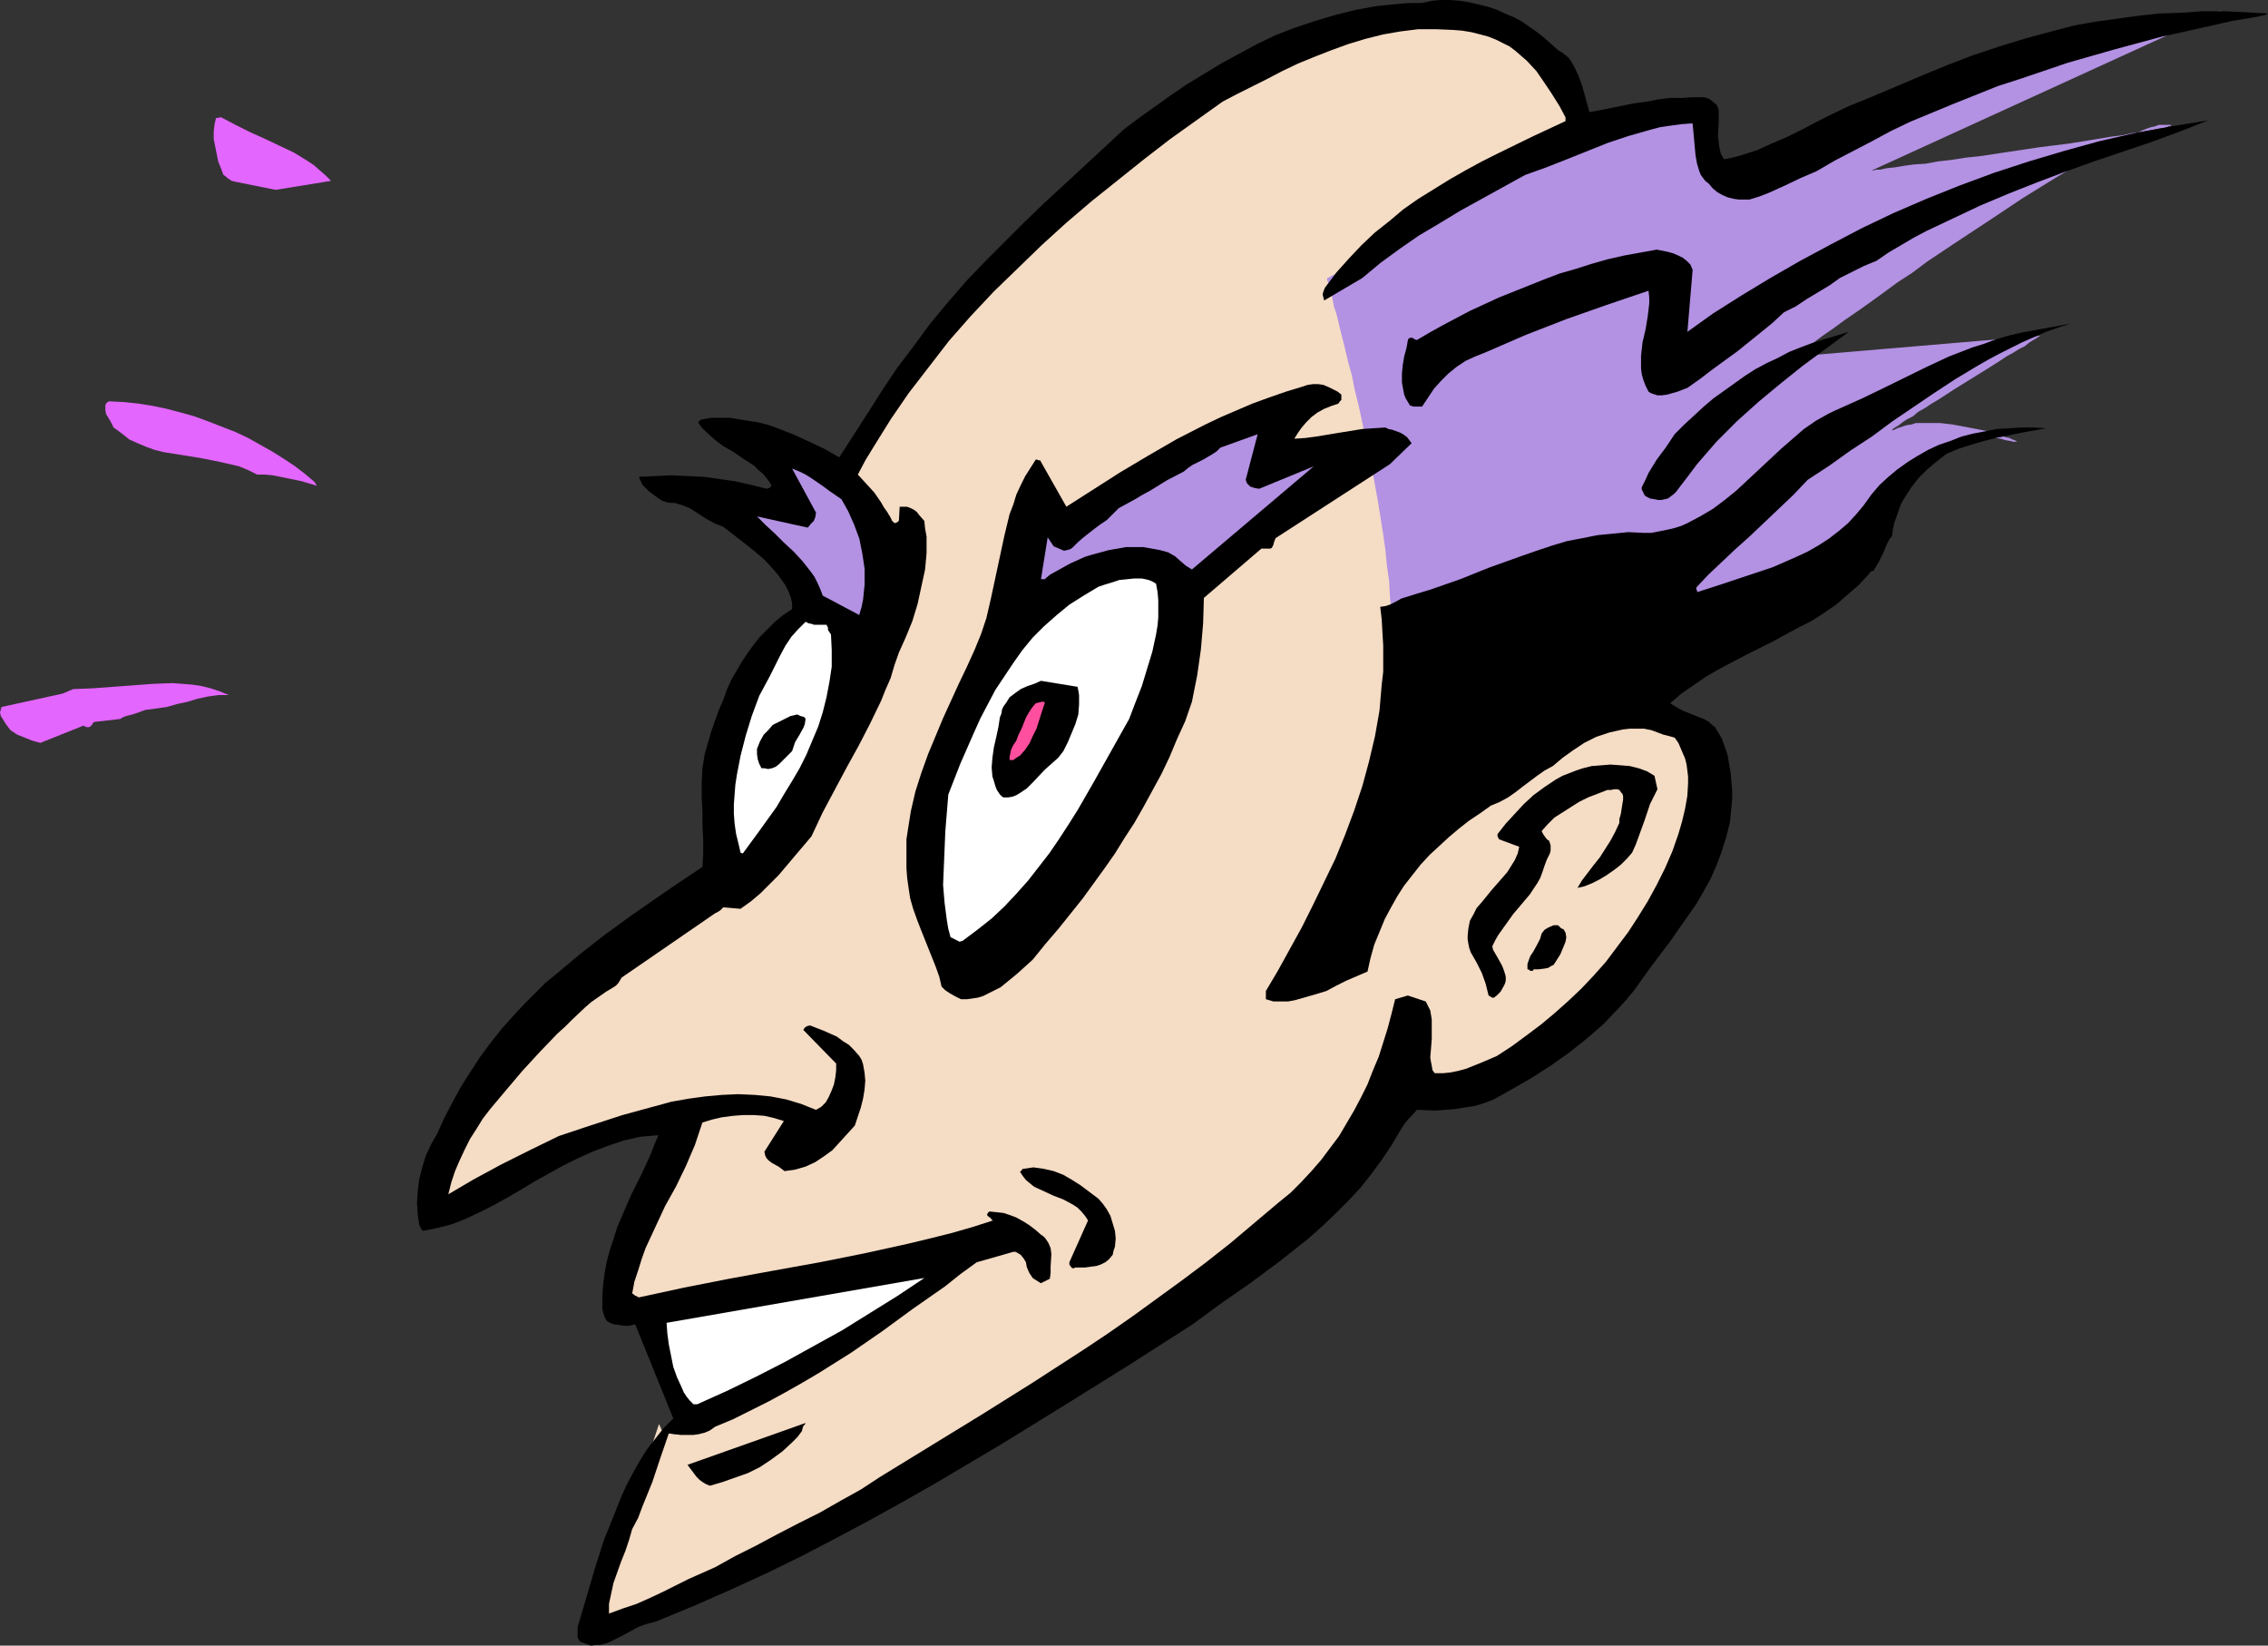
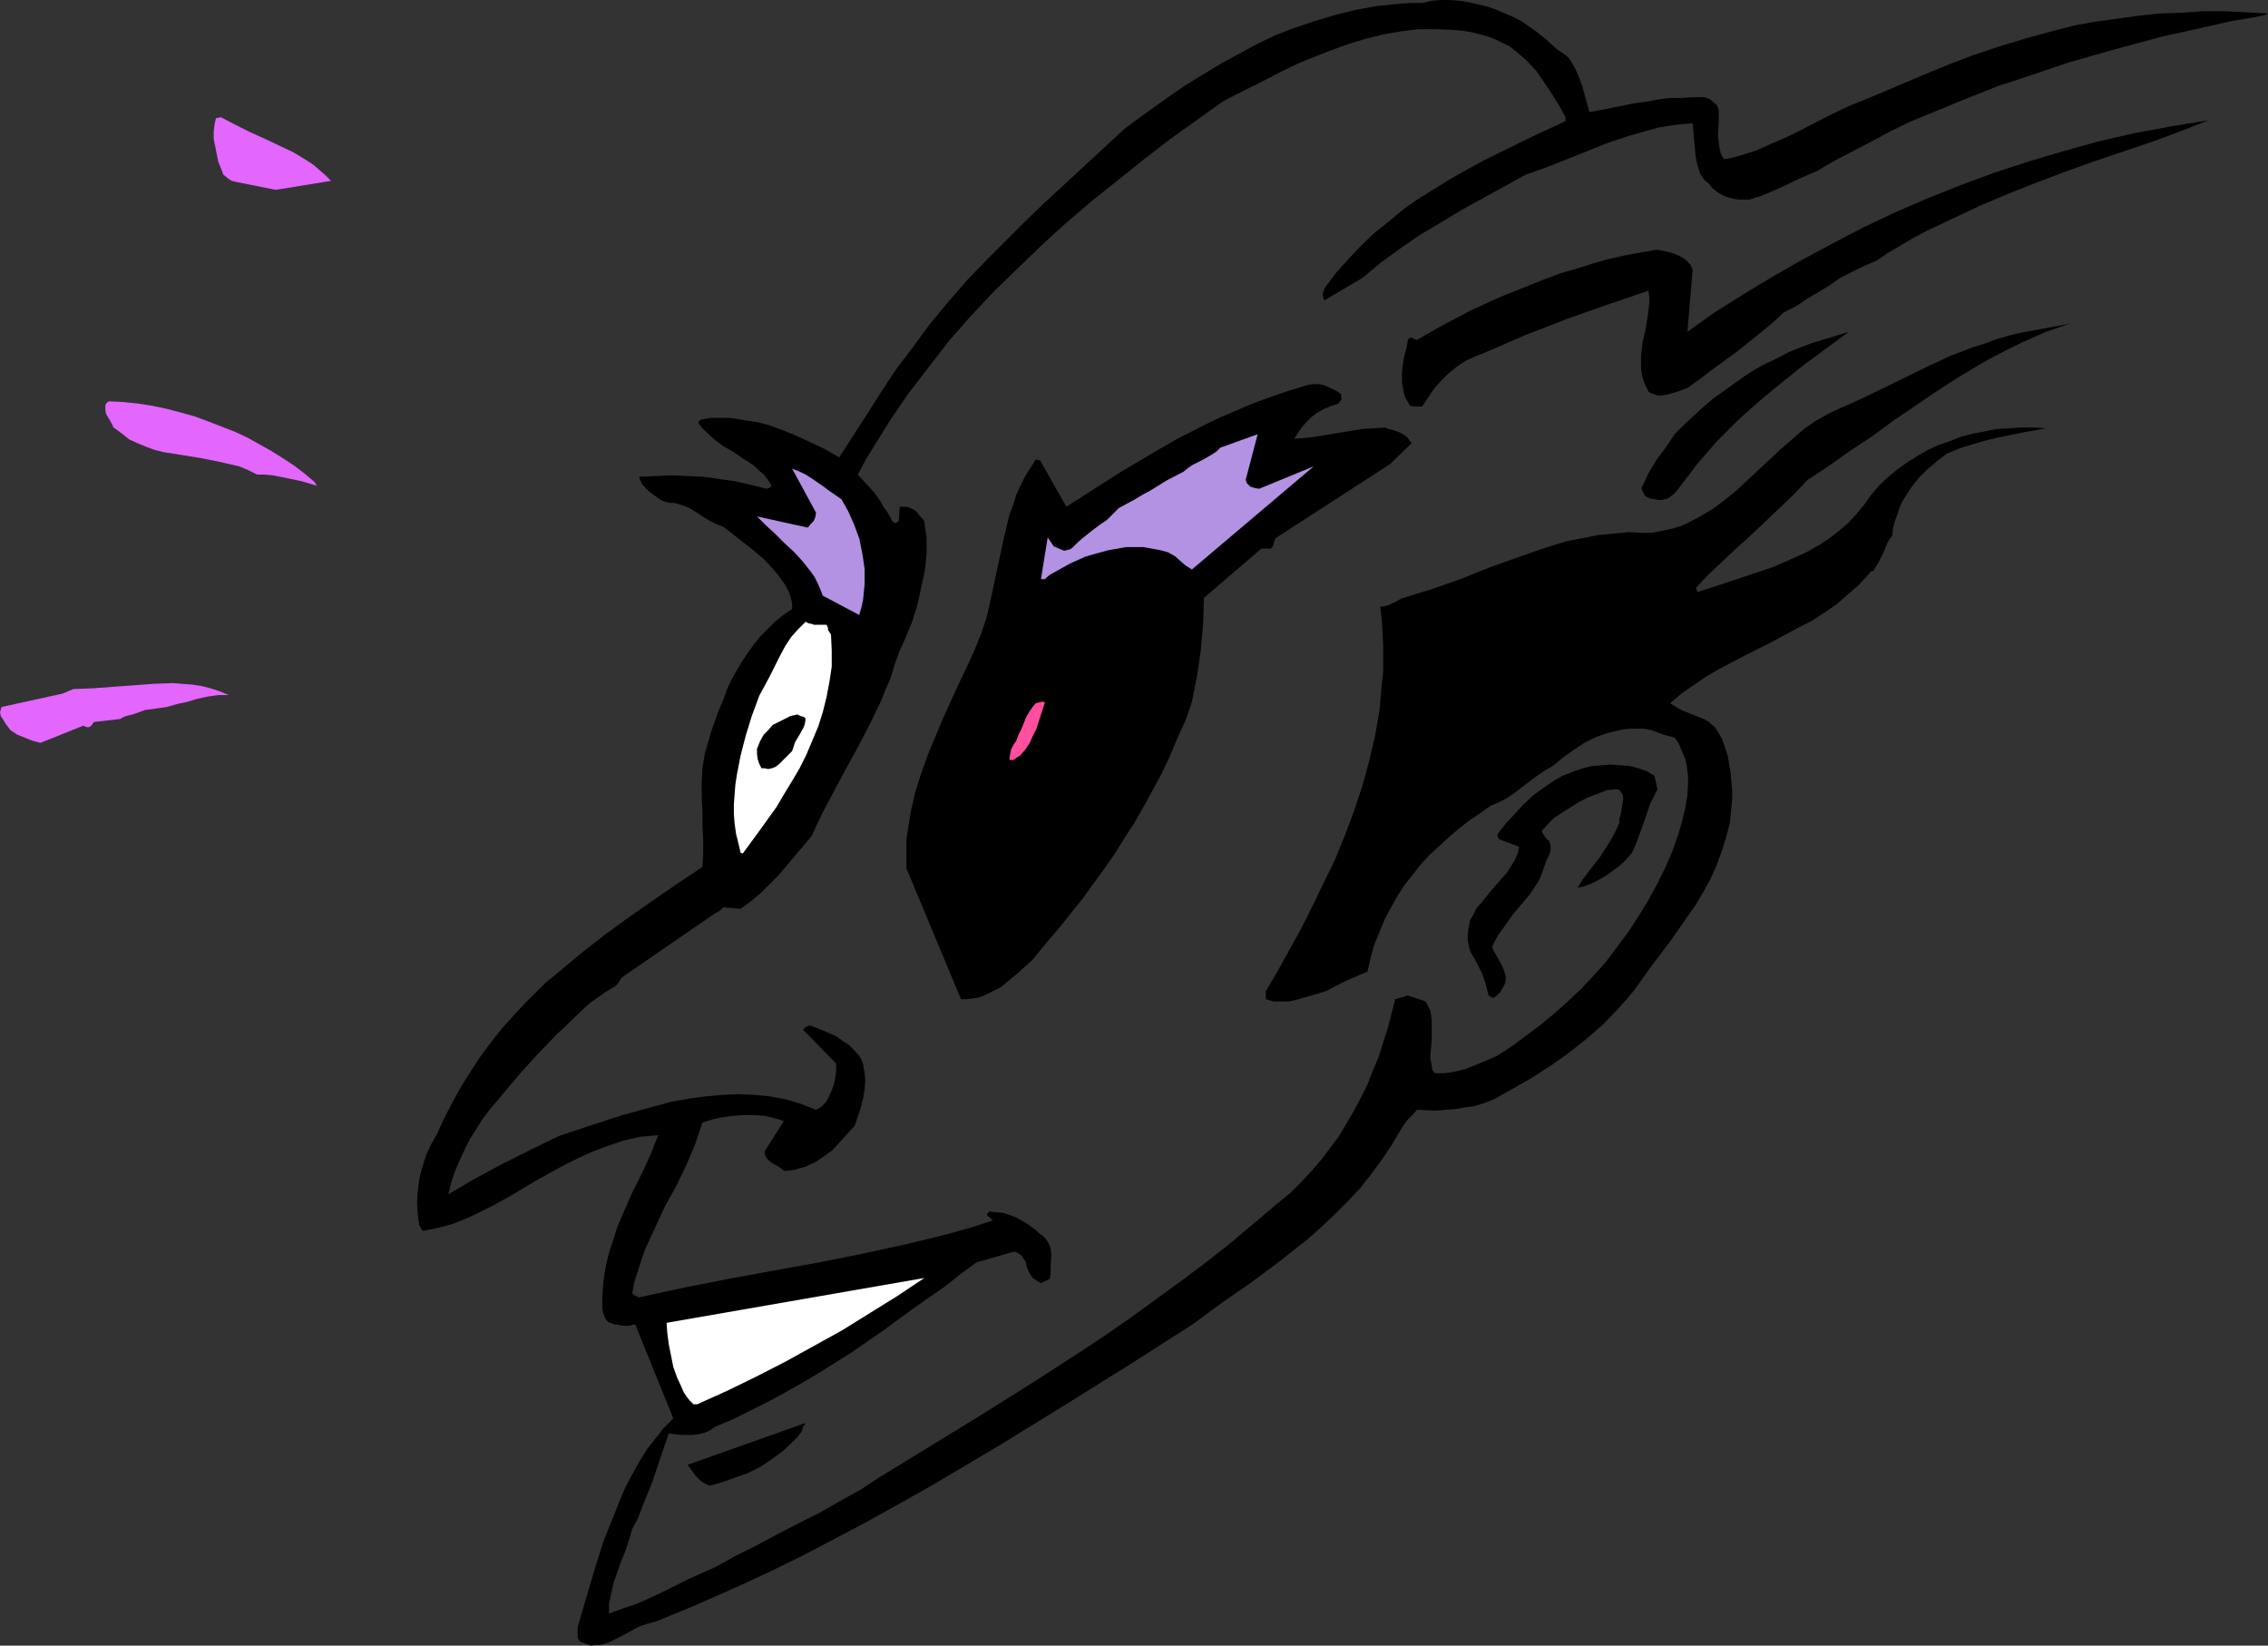
<svg xmlns="http://www.w3.org/2000/svg" xmlns:ns1="http://sodipodi.sourceforge.net/DTD/sodipodi-0.dtd" xmlns:ns2="http://www.inkscape.org/namespaces/inkscape" version="1.0" width="129.766mm" height="94.139mm" id="svg21" ns1:docname="Purple Hair 2.wmf">
  <rect width="100%" height="100%" fill="#333333" stroke="none" />
  <ns1:namedview id="namedview21" pagecolor="#ffffff" bordercolor="#000000" borderopacity="0.25" ns2:showpageshadow="2" ns2:pageopacity="0.0" ns2:pagecheckerboard="0" ns2:deskcolor="#d1d1d1" ns2:document-units="mm" />
  <defs id="defs1">
    <pattern id="WMFhbasepattern" patternUnits="userSpaceOnUse" width="6" height="6" x="0" y="0" />
  </defs>
-   <path style="fill:#f5dcc5;fill-opacity:1;fill-rule:evenodd;stroke:none" d="m 127.987,351.439 h 0.162 0.162 l 0.162,-0.162 0.323,-0.162 0.646,-0.162 0.485,-0.323 0.646,-0.162 0.646,-0.323 0.97,-0.323 0.808,-0.485 2.101,-0.808 2.262,-0.969 2.586,-1.131 2.909,-1.131 3.07,-1.293 3.232,-1.454 3.394,-1.454 3.555,-1.616 3.717,-1.616 7.434,-3.232 7.595,-3.555 7.595,-3.393 3.717,-1.777 3.555,-1.777 3.555,-1.616 3.232,-1.616 3.232,-1.777 2.909,-1.454 2.747,-1.454 2.586,-1.454 2.101,-1.293 1.939,-1.293 0.808,-0.485 0.808,-0.646 0.646,-0.485 0.485,-0.485 1.293,-0.969 1.293,-1.131 1.616,-1.293 1.939,-1.454 1.939,-1.454 2.101,-1.616 2.262,-1.616 2.424,-1.616 2.586,-1.777 2.747,-1.939 5.494,-3.555 11.312,-7.594 5.494,-3.716 5.333,-3.393 2.424,-1.616 2.424,-1.454 2.262,-1.454 2.101,-1.293 1.778,-1.293 1.778,-1.131 1.454,-0.808 1.293,-0.808 0.97,-0.808 0.808,-0.485 h 0.162 l 0.162,-0.162 0.162,-0.162 v 0 h 0.162 l 0.162,-0.323 0.162,-0.323 0.323,-0.485 0.485,-0.646 0.485,-0.808 0.485,-0.808 0.646,-1.131 0.646,-0.969 0.646,-1.293 1.616,-2.424 1.616,-2.747 1.778,-2.908 3.394,-6.14 1.778,-2.908 1.616,-2.908 1.293,-2.747 0.646,-1.293 0.485,-1.131 0.646,-1.131 0.323,-0.969 0.323,-0.808 0.323,-0.808 0.162,-0.646 0.323,-0.646 0.323,-0.323 0.323,-0.323 0.323,-0.162 0.485,-0.162 h 0.808 l 0.808,0.323 0.97,0.646 0.97,0.808 0.97,0.969 1.778,2.101 0.808,0.969 0.646,0.969 0.646,0.969 0.485,0.646 0.162,0.323 0.162,0.162 v 0 l 27.634,-10.018 21.17,-28.923 6.787,-26.823 -1.131,-12.28 -12.282,-5.655 -0.97,-35.709 -12.443,-93.556 v -0.162 -0.162 l -0.162,-0.323 -0.162,-0.485 -0.162,-0.485 -0.323,-0.646 -0.323,-0.808 -0.323,-0.808 -0.485,-0.969 -0.485,-0.969 -1.293,-1.939 -1.454,-2.101 -1.939,-2.262 -0.97,-1.131 -1.293,-1.131 -1.131,-0.969 -1.293,-1.131 -1.616,-0.969 -1.454,-0.808 -1.616,-0.969 -1.778,-0.646 -1.939,-0.808 -1.939,-0.485 -2.101,-0.646 -2.262,-0.323 -2.262,-0.323 -2.586,-0.162 h -2.586 l -2.747,0.162 -2.747,0.162 -2.586,0.485 -2.424,0.323 -2.424,0.485 -2.424,0.485 -2.101,0.646 -2.101,0.646 -1.939,0.646 -1.939,0.808 -1.778,0.808 -1.778,0.808 -1.616,0.808 -1.454,0.646 -1.293,0.969 -2.586,1.616 -2.262,1.616 -0.97,0.808 -0.808,0.808 -0.808,0.808 -0.646,0.646 -0.808,0.646 -0.485,0.646 -0.485,0.646 -0.485,0.485 -0.323,0.485 -0.323,0.323 -0.162,0.323 -0.162,0.162 -0.162,0.162 v 0 l -42.178,29.085 -38.784,50.413 v 0 0.485 l 0.162,0.646 v 0.969 1.131 l 0.162,1.454 0.162,1.454 v 1.777 l 0.162,1.939 v 2.101 l 0.162,2.262 v 2.262 2.424 2.424 5.171 l -0.162,5.332 -0.323,5.332 -0.646,5.332 -0.162,2.424 -0.485,2.424 -0.485,2.424 -0.485,2.262 -0.646,2.101 -0.646,1.939 -0.808,1.939 -0.808,1.616 -0.97,1.454 -0.97,1.293 -1.939,2.424 -1.939,2.262 -1.778,2.424 -1.778,2.262 -1.454,2.262 -1.616,2.262 -1.293,2.101 -1.131,1.939 -1.131,1.939 -0.97,1.616 -0.97,1.454 -0.646,1.293 -0.485,1.131 -0.485,0.646 v 0.323 l -0.162,0.162 v 0.162 0 l -0.162,0.162 -0.323,0.162 -0.646,0.485 -0.808,0.485 -0.808,0.646 -1.293,0.808 -1.293,0.808 -1.454,0.969 -1.616,1.131 -1.616,1.131 -1.778,1.293 -1.939,1.293 -3.878,2.747 -4.202,2.908 -8.403,5.979 -4.04,3.07 -1.939,1.454 -1.778,1.293 -1.778,1.454 -1.616,1.293 -1.454,1.293 -1.293,1.131 -1.131,1.131 -1.131,0.969 -0.808,0.808 -0.646,0.808 -0.485,0.808 -0.646,0.969 -0.485,0.969 -0.646,1.131 -1.293,2.424 -1.454,2.747 -1.293,2.908 -1.454,3.232 -2.747,6.14 -1.293,3.07 -1.131,2.908 -1.131,2.585 -0.485,1.131 -0.323,1.131 -0.485,1.131 -0.323,0.808 -0.323,0.808 -0.323,0.646 -0.162,0.646 -0.162,0.323 v 0.323 h -0.162 l 53.651,-20.036 -12.443,41.365 h 0.162 l 0.323,0.162 0.646,0.162 0.808,0.162 0.97,0.323 1.293,0.323 1.131,0.485 1.616,0.485 1.454,0.485 1.616,0.485 3.555,1.293 3.555,1.454 3.394,1.454 3.232,1.777 1.454,0.808 1.454,0.808 1.293,0.969 0.97,0.969 0.97,0.969 0.808,0.808 0.485,0.969 0.162,1.131 v 0.969 l -0.323,0.808 -0.485,0.969 -0.97,0.969 -1.131,0.969 -0.808,0.485 -0.808,0.485 -1.778,0.969 -1.616,0.808 -1.454,0.646 -1.454,0.646 -1.293,0.485 -1.131,0.646 -1.131,0.323 -1.131,0.323 -0.97,0.323 -0.808,0.162 h -0.808 l -0.808,0.162 -1.131,0.162 -0.97,-0.162 -0.808,-0.162 -0.646,-0.323 -0.485,-0.323 -0.162,-0.485 -0.162,-0.323 -0.162,-0.323 v -0.162 0 z" id="path1" />
-   <path style="fill:#b391e3;fill-opacity:1;fill-rule:evenodd;stroke:none" d="m 287.001,60.27 v 0 0.162 0.162 l 0.162,0.323 0.162,0.969 0.323,1.131 0.485,1.454 0.323,1.777 0.646,1.939 0.485,2.101 0.646,2.585 0.646,2.585 0.646,2.747 0.808,2.908 0.646,3.232 0.808,3.232 1.454,6.786 1.454,6.948 1.293,7.11 1.131,7.11 0.485,3.393 0.323,3.393 0.485,3.393 0.162,3.232 0.323,3.07 v 3.07 2.747 l -0.162,2.585 -0.162,2.424 -0.485,2.262 v 0.969 l -0.162,0.969 0.162,0.808 0.162,0.808 0.323,0.646 0.485,0.646 0.646,0.485 0.485,0.323 0.808,0.485 0.808,0.162 0.808,0.323 1.131,0.162 0.97,0.162 h 1.293 1.131 1.293 l 2.909,-0.323 2.909,-0.485 3.232,-0.808 3.394,-0.808 3.555,-0.969 3.555,-0.969 3.717,-1.293 3.717,-1.293 7.595,-2.747 7.272,-2.747 3.555,-1.454 3.232,-1.454 3.232,-1.293 2.909,-1.293 2.747,-1.131 2.586,-1.131 1.131,-0.646 0.97,-0.323 0.97,-0.485 0.97,-0.485 0.808,-0.323 0.646,-0.323 0.646,-0.323 0.485,-0.162 0.323,-0.162 0.323,-0.162 0.162,-0.162 h 0.162 v 0 h 0.323 l 0.162,-0.162 h 0.485 l 0.646,-0.162 0.646,-0.162 0.808,-0.162 0.808,-0.162 1.939,-0.485 2.101,-0.646 2.424,-0.646 2.424,-0.808 2.586,-0.969 2.424,-1.131 2.424,-1.131 2.424,-1.293 1.939,-1.454 1.778,-1.616 0.808,-0.808 0.646,-0.808 0.646,-0.969 0.485,-0.808 1.778,-3.878 1.131,-1.777 1.131,-1.939 1.293,-1.939 1.293,-1.777 1.293,-1.616 1.616,-1.616 1.616,-1.293 1.616,-1.293 1.939,-0.969 1.939,-0.808 2.101,-0.485 2.101,-0.162 h 1.131 l 1.131,0.162 1.293,0.162 1.131,0.162 1.131,0.323 0.97,0.162 0.646,0.162 h 0.485 0.323 0.162 -0.162 l -0.162,-0.162 -0.323,-0.162 -0.485,-0.162 -0.646,-0.323 -0.808,-0.162 -0.808,-0.323 -0.97,-0.323 -2.101,-0.646 -2.424,-0.485 -2.586,-0.485 -2.586,-0.485 -2.747,-0.323 h -2.586 -2.586 l -0.97,0.323 -1.131,0.162 -0.97,0.323 -0.97,0.323 -0.646,0.323 -0.485,0.162 h -0.162 0.162 l 0.162,-0.323 0.485,-0.323 0.808,-0.485 0.808,-0.646 0.97,-0.646 1.293,-0.646 1.131,-0.969 1.454,-0.808 1.454,-0.969 1.616,-0.969 3.232,-2.101 6.787,-4.201 3.07,-1.939 1.454,-0.969 1.454,-0.808 1.293,-0.808 1.293,-0.646 0.97,-0.808 0.808,-0.485 0.808,-0.485 0.485,-0.323 0.323,-0.162 h 0.162 l -53.328,4.524 0.162,-0.162 v 0 l 0.323,-0.162 0.323,-0.323 0.323,-0.323 0.646,-0.323 0.485,-0.485 0.646,-0.485 0.808,-0.485 0.808,-0.646 1.778,-1.293 2.101,-1.454 2.424,-1.777 2.586,-1.777 2.747,-1.939 2.909,-2.101 3.07,-2.262 3.232,-2.101 3.232,-2.424 6.787,-4.524 7.11,-4.686 6.787,-4.524 3.394,-2.101 3.394,-2.101 3.232,-1.939 3.07,-1.939 2.909,-1.616 2.747,-1.616 2.747,-1.293 2.262,-1.131 2.262,-0.969 0.808,-0.323 0.97,-0.323 0.808,-0.162 0.808,-0.323 h 0.646 0.646 0.97 0.162 0.162 l 0.162,0.162 h -0.162 l -0.162,0.162 h -0.323 l -0.323,0.162 -0.485,0.162 -1.293,0.162 -1.616,0.323 -1.778,0.323 -2.262,0.323 -2.262,0.485 -2.586,0.323 -2.909,0.485 -2.909,0.485 -3.07,0.485 -6.464,0.808 -6.464,0.969 -6.464,0.969 -3.07,0.323 -3.07,0.485 -2.909,0.323 -2.586,0.485 -2.586,0.162 -2.262,0.323 -1.939,0.323 -1.616,0.162 -1.454,0.323 h -0.646 -0.323 l -0.323,0.162 h -0.323 -0.162 L 480.436,2.262 407.07,23.429 372.488,37.972 366.993,25.691 h -0.162 v 0 l -0.646,-0.162 h -0.97 l -1.131,-0.162 -1.454,-0.162 -1.616,-0.162 h -1.939 -1.939 l -2.101,0.162 -2.262,0.162 -2.424,0.323 -2.262,0.485 -2.424,0.808 -2.262,0.808 -2.262,1.131 -1.939,1.293 -1.131,0.808 -1.293,0.808 -1.454,0.969 -1.616,0.969 -1.616,0.969 -1.778,1.131 -4.04,2.262 -4.04,2.424 -4.525,2.585 -8.726,5.009 -4.363,2.424 -4.04,2.262 -1.939,0.969 -1.778,0.969 -1.778,0.969 -1.616,0.808 -1.454,0.808 -1.293,0.808 -0.97,0.646 -0.97,0.485 -0.808,0.323 -0.485,0.323 -0.485,0.162 z" id="path2" />
  <path style="fill:#000000;fill-opacity:1;fill-rule:evenodd;stroke:none" d="m 127.825,355.802 0.97,-0.162 h 0.97 l 1.778,-0.485 1.616,-0.808 1.616,-0.808 3.232,-1.777 1.778,-0.646 1.939,-0.485 8.242,-3.393 8.08,-3.555 7.757,-3.555 7.595,-3.716 7.434,-3.878 7.272,-3.878 7.272,-4.04 7.11,-4.04 13.898,-8.241 13.898,-8.564 13.736,-8.564 13.898,-8.887 6.141,-4.524 6.302,-4.363 6.302,-4.686 3.07,-2.424 3.07,-2.424 2.909,-2.585 2.909,-2.747 2.747,-2.747 2.747,-2.908 2.424,-3.07 2.262,-3.07 2.262,-3.393 2.101,-3.555 0.646,-0.969 0.808,-0.969 0.808,-0.808 0.97,-1.131 4.04,0.162 2.101,-0.162 2.101,-0.162 1.939,-0.323 2.262,-0.323 2.101,-0.646 2.101,-0.808 4.04,-2.262 4.202,-2.424 4.04,-2.585 3.878,-2.747 3.878,-3.07 3.555,-3.07 3.394,-3.555 1.616,-1.777 1.616,-1.939 3.717,-5.171 1.939,-2.585 2.101,-2.747 3.717,-5.332 1.939,-2.747 1.616,-2.747 1.616,-2.908 1.293,-2.908 1.131,-3.07 0.97,-3.07 0.808,-3.232 0.323,-3.393 0.162,-1.777 V 170.953 l -0.162,-1.777 -0.162,-1.939 -0.323,-1.939 -0.323,-1.939 -0.646,-1.939 -0.646,-1.777 -0.97,-1.616 -0.485,-0.808 -0.646,-0.485 -0.646,-0.646 -0.808,-0.485 -0.808,-0.323 -0.808,-0.323 -1.616,-0.646 -1.616,-0.646 -1.454,-0.808 -1.293,-0.808 2.424,-2.101 2.586,-1.777 2.586,-1.777 2.747,-1.616 5.818,-3.07 2.909,-1.454 2.909,-1.454 5.656,-3.07 2.909,-1.454 2.747,-1.777 2.586,-1.777 2.424,-2.101 2.424,-2.101 2.262,-2.424 0.323,-0.485 0.485,-0.162 0.323,-0.162 v -0.162 l 0.485,-0.808 0.485,-0.808 0.97,-1.939 0.808,-1.939 0.485,-0.969 0.646,-0.808 0.162,-1.454 0.323,-1.454 0.485,-1.293 0.485,-1.454 0.485,-1.293 0.646,-1.131 1.454,-2.262 1.616,-2.101 1.939,-1.939 2.101,-1.777 2.101,-1.616 2.747,-1.131 2.586,-0.808 2.747,-0.808 2.586,-0.646 5.494,-1.131 5.333,-0.969 -2.586,-0.162 h -2.747 l -2.586,0.162 -2.747,0.162 -2.424,0.485 -2.586,0.485 -2.586,0.646 -2.424,0.969 -2.424,0.808 -2.424,1.131 -2.262,1.293 -2.101,1.293 -2.262,1.616 -1.939,1.616 -1.939,1.777 -1.778,2.101 -1.616,2.262 -1.616,1.939 -1.778,1.939 -2.101,1.777 -2.101,1.616 -2.262,1.454 -2.262,1.293 -2.424,1.131 -2.586,1.131 -2.586,1.131 -5.333,1.777 -5.333,1.777 -5.494,1.777 h -0.162 v -0.323 l -0.162,-0.162 v -0.485 l 2.586,-2.747 2.909,-2.747 2.909,-2.747 3.07,-2.747 3.07,-2.908 3.232,-3.07 3.232,-3.07 3.07,-3.232 4.686,-3.07 4.525,-3.232 4.686,-3.07 4.363,-3.232 9.05,-6.14 4.686,-3.07 4.848,-2.908 2.262,-1.293 2.424,-1.293 4.848,-2.424 5.171,-2.262 2.747,-0.969 2.586,-0.808 -10.666,1.939 -2.747,0.646 -2.747,0.808 -2.586,0.969 -2.586,0.808 -5.01,1.939 -4.848,2.262 -9.211,4.524 -4.686,2.262 -4.686,2.101 -1.454,0.646 -1.293,0.646 -2.586,1.454 -2.586,1.777 -2.424,2.101 -2.424,2.101 -2.424,2.262 -4.848,4.524 -2.424,2.262 -2.586,2.101 -2.586,1.939 -2.747,1.616 -2.747,1.454 -1.454,0.646 -1.616,0.485 -1.454,0.323 -1.616,0.323 -1.616,0.323 h -1.778 l -3.232,-0.162 -3.232,0.323 -3.394,0.323 -3.232,0.646 -3.394,0.646 -3.232,0.969 -3.394,1.131 -3.232,1.131 -6.787,2.424 -6.464,2.585 -6.464,2.262 -3.232,0.969 -3.07,0.969 -1.131,0.646 -1.293,0.646 -0.97,0.323 -1.131,0.162 0.323,2.747 0.162,2.908 0.162,2.747 v 2.908 2.747 l -0.323,2.747 -0.485,5.655 -0.97,5.494 -1.293,5.494 -1.454,5.332 -1.778,5.332 -1.939,5.171 -2.101,5.171 -2.424,5.009 -2.424,5.009 -2.424,4.847 -2.586,4.686 -2.586,4.686 -2.586,4.363 v 1.777 l 1.616,0.485 h 1.454 1.778 l 1.616,-0.323 3.394,-0.969 3.232,-0.969 2.101,-1.131 2.262,-1.131 2.262,-0.969 2.262,-0.969 0.646,-2.908 0.808,-2.908 1.131,-2.747 1.131,-2.747 1.293,-2.424 1.454,-2.585 1.454,-2.262 1.778,-2.262 1.778,-2.262 1.939,-2.101 2.101,-1.939 2.101,-1.939 2.101,-1.777 2.262,-1.777 2.424,-1.616 2.262,-1.616 1.939,-0.808 1.778,-0.969 1.616,-1.131 1.454,-1.131 3.232,-2.424 1.616,-1.131 1.778,-0.969 2.101,-1.777 2.262,-1.616 2.424,-1.616 2.586,-1.293 1.454,-0.485 1.454,-0.485 1.454,-0.323 1.454,-0.323 1.454,-0.162 h 1.616 1.454 l 1.616,0.323 1.293,0.485 1.293,0.485 1.293,0.323 1.131,0.323 0.808,1.131 0.485,1.131 0.485,1.131 0.485,1.131 0.323,1.293 0.162,1.293 0.162,1.293 v 1.454 l -0.162,2.747 -0.485,2.747 -0.646,2.747 -0.808,2.747 -1.293,3.716 -1.616,3.716 -1.778,3.555 -1.939,3.555 -2.101,3.393 -2.101,3.232 -2.424,3.232 -2.424,3.232 -2.586,2.908 -2.747,2.908 -2.909,2.747 -2.909,2.585 -2.909,2.424 -3.232,2.424 -3.07,2.262 -3.232,2.101 -3.394,1.454 -3.232,1.293 -1.778,0.485 -1.616,0.323 -1.616,0.162 h -1.778 l -0.485,-0.646 -0.162,-0.969 -0.162,-0.808 -0.162,-0.969 0.162,-1.939 0.162,-2.101 v -2.101 -2.101 l -0.162,-0.969 -0.162,-0.969 -0.485,-0.969 -0.485,-0.969 -3.878,-1.293 -2.747,0.808 -0.808,3.232 -0.808,3.07 -0.97,3.07 -0.97,3.07 -1.293,3.07 -1.131,2.908 -1.454,2.908 -1.454,2.747 -1.616,2.747 -1.616,2.747 -1.939,2.585 -1.939,2.585 -2.101,2.424 -2.262,2.424 -2.262,2.262 -2.586,2.101 -5.171,4.363 -5.171,4.363 -5.333,4.201 -5.171,3.878 -5.333,3.878 -5.333,3.878 -5.333,3.716 -5.333,3.555 -10.989,7.11 -10.827,6.786 -22.139,13.573 -4.202,2.747 -4.363,2.424 -4.525,2.585 -4.525,2.262 -4.686,2.424 -4.525,2.424 -4.525,2.262 -4.363,2.424 -2.909,1.293 -2.909,1.293 -5.494,2.747 -2.747,1.293 -2.909,1.293 -2.909,0.969 -3.07,1.131 v -2.101 l 0.485,-2.262 0.485,-2.262 0.808,-2.262 0.808,-2.262 0.97,-2.424 0.808,-2.424 0.646,-2.262 1.293,-2.424 0.97,-2.585 2.101,-5.171 1.778,-5.332 1.778,-5.171 2.586,0.323 h 1.454 1.293 l 1.131,-0.162 1.293,-0.323 1.131,-0.485 1.131,-0.808 3.878,-1.616 3.878,-1.939 3.878,-1.939 3.555,-1.939 3.717,-2.101 3.555,-2.101 6.949,-4.363 6.787,-4.686 6.626,-4.847 6.949,-4.847 3.232,-2.585 3.555,-2.585 7.918,-2.262 h 0.485 l 0.323,0.162 0.808,0.485 0.646,0.808 0.485,0.808 0.162,0.969 0.323,0.808 0.323,0.646 0.323,0.485 0.323,0.485 0.485,0.323 1.293,0.808 1.939,-0.969 0.162,-1.293 v -1.293 l 0.162,-2.747 -0.162,-1.293 -0.485,-1.131 -0.323,-0.485 -0.323,-0.485 -0.485,-0.485 -0.485,-0.323 -1.293,-1.131 -1.293,-0.969 -1.293,-0.808 -1.454,-0.808 -1.293,-0.485 -1.454,-0.485 -1.454,-0.162 -1.616,-0.162 -0.323,0.323 -0.162,0.323 v 0.162 l 0.323,0.323 0.485,0.323 0.162,0.323 0.323,0.162 -4.525,1.454 -4.525,1.293 -4.525,1.131 -4.686,1.131 -9.534,2.101 -9.696,1.939 -9.858,1.777 -9.696,1.777 -9.858,1.939 -9.696,2.101 -0.97,-0.485 -0.323,-0.323 h -0.162 l 0.485,-2.585 0.808,-2.424 0.808,-2.585 0.808,-2.262 2.101,-4.524 2.101,-4.524 2.424,-4.363 2.101,-4.363 0.97,-2.262 0.97,-2.262 0.808,-2.424 0.808,-2.424 2.101,-0.646 2.101,-0.485 2.424,-0.323 2.262,-0.162 h 2.262 l 2.262,0.162 2.101,0.485 2.101,0.646 -4.202,6.625 0.162,0.808 0.323,0.646 0.485,0.485 0.646,0.485 1.454,0.808 0.646,0.485 0.646,0.485 1.131,-0.162 1.131,-0.162 1.131,-0.323 1.131,-0.323 2.101,-0.969 1.939,-1.293 1.778,-1.293 1.616,-1.777 1.616,-1.777 1.616,-1.777 1.293,-3.878 0.485,-1.939 0.323,-1.939 0.162,-1.939 -0.162,-1.777 -0.323,-1.777 -0.323,-0.969 -0.485,-0.808 -1.131,-1.293 -1.131,-1.131 -1.293,-0.808 -1.293,-0.969 -1.454,-0.646 -1.454,-0.646 -2.909,-1.131 -0.646,0.162 -0.485,0.323 -0.323,0.485 7.11,7.271 v 1.454 l -0.162,1.454 -0.323,1.616 -0.485,1.293 -0.646,1.454 -0.646,1.131 -0.97,0.969 -1.131,0.646 -1.616,-0.646 -1.616,-0.646 -1.616,-0.485 -1.616,-0.485 -3.394,-0.646 -3.394,-0.323 -3.555,-0.162 -3.555,0.162 -3.555,0.323 -3.555,0.485 -3.717,0.646 -3.555,0.969 -3.555,0.969 -3.555,0.969 -6.949,2.262 -3.394,1.131 -3.394,1.131 -6.302,3.07 -6.141,3.07 -5.979,3.232 -2.747,1.616 -2.747,1.616 0.646,-2.585 0.808,-2.424 0.97,-2.262 1.131,-2.424 1.131,-2.262 1.454,-2.262 1.293,-2.101 1.616,-2.101 3.394,-4.04 3.555,-4.201 3.717,-4.04 3.878,-4.04 1.616,-1.454 1.454,-1.454 2.909,-2.747 1.293,-1.131 1.616,-1.131 1.616,-1.131 1.616,-0.969 0.485,-0.323 0.485,-0.485 0.323,-0.485 0.485,-0.808 20.2,-13.896 0.646,-0.323 0.485,-0.323 0.646,-0.646 3.717,0.323 2.262,-1.616 2.101,-1.777 1.939,-1.939 1.939,-1.939 3.555,-4.201 3.555,-4.201 2.424,-5.171 2.586,-4.847 2.586,-4.847 2.586,-4.686 2.424,-4.686 2.424,-5.009 0.97,-2.424 1.131,-2.585 0.808,-2.747 0.97,-2.747 1.454,-3.232 1.454,-3.555 1.131,-3.716 0.808,-3.716 0.808,-3.716 0.162,-1.777 0.162,-1.777 v -1.777 -1.777 l -0.323,-1.777 -0.162,-1.616 -1.131,-1.293 -0.485,-0.646 -0.646,-0.485 -0.646,-0.323 -0.808,-0.323 h -0.646 -0.97 l -0.162,2.908 -0.162,0.323 -0.323,0.162 -0.323,0.162 -0.323,-0.162 -0.323,-0.323 -0.485,-0.969 -0.323,-0.485 -0.162,-0.323 -0.808,-1.131 -0.646,-1.131 -1.454,-2.101 -1.616,-1.777 -1.939,-2.101 1.616,-3.07 1.778,-2.908 3.717,-5.979 3.878,-5.655 4.363,-5.655 4.363,-5.655 4.686,-5.332 5.01,-5.332 5.171,-5.009 5.171,-5.009 5.333,-4.847 5.494,-4.686 5.656,-4.524 5.656,-4.524 5.656,-4.363 5.656,-4.04 5.656,-4.04 3.07,-1.616 3.232,-1.616 3.232,-1.616 3.394,-1.777 3.394,-1.616 3.555,-1.454 3.717,-1.454 3.555,-1.293 3.717,-1.131 3.878,-0.969 3.717,-0.646 3.878,-0.485 h 3.717 l 3.878,0.162 1.939,0.162 1.939,0.323 1.939,0.485 1.778,0.485 1.616,0.646 1.616,0.808 1.293,0.646 1.293,0.969 1.293,1.131 1.131,0.969 2.101,2.262 1.778,2.585 1.616,2.424 1.616,2.585 1.293,2.424 v 0.808 l -7.272,3.393 -7.272,3.555 -3.555,1.777 -3.555,1.939 -3.394,1.939 -3.394,2.101 -3.394,2.101 -3.232,2.262 -3.07,2.585 -3.07,2.424 -2.909,2.747 -2.747,2.908 -2.747,3.07 -2.424,3.232 -0.323,0.808 -0.162,0.646 0.162,0.646 0.162,0.646 8.242,-4.847 3.878,-3.232 4.202,-3.07 4.202,-2.908 4.363,-2.585 4.525,-2.747 4.686,-2.585 9.373,-5.171 4.525,-1.616 4.525,-1.777 8.888,-3.555 4.363,-1.454 4.525,-1.293 2.424,-0.646 2.262,-0.323 2.424,-0.323 2.262,-0.162 0.162,1.616 0.162,1.777 0.162,1.777 0.162,1.777 0.323,1.777 0.485,1.616 0.323,0.808 0.485,0.646 0.485,0.646 0.808,0.646 0.808,0.969 0.97,0.808 1.131,0.646 1.131,0.485 1.293,0.323 1.131,0.162 h 1.131 1.131 l 2.101,-0.646 2.101,-0.808 1.778,-0.808 1.778,-0.808 3.394,-1.616 3.394,-1.454 3.878,-2.262 4.04,-2.101 4.04,-2.101 3.878,-2.101 4.363,-2.101 4.686,-1.939 4.686,-1.939 4.848,-1.939 4.848,-1.939 5.01,-1.616 10.019,-3.393 10.181,-2.908 10.181,-2.747 5.171,-1.131 5.01,-1.131 5.01,-1.131 4.848,-0.808 0.808,-0.162 0.808,-0.162 0.646,-0.162 0.646,-0.323 -9.211,-0.485 h -4.848 l -4.525,0.323 -4.848,0.162 -4.525,0.485 -4.686,0.646 -4.686,0.646 -4.525,0.808 -4.363,1.131 -5.979,1.616 -5.818,1.777 -5.818,1.939 -5.494,2.101 -5.494,2.262 -5.333,2.262 -5.333,2.262 -5.171,2.101 -3.394,1.616 -3.232,1.616 -3.394,1.777 -3.232,1.616 -3.394,1.454 -3.232,1.454 -3.555,1.131 -1.778,0.485 -1.778,0.323 -0.646,-1.131 -0.323,-1.293 -0.162,-1.293 -0.162,-1.293 0.162,-2.908 v -1.454 -1.293 l -0.162,-0.485 -0.323,-0.646 -0.808,-0.646 -0.808,-0.646 -1.131,-0.323 h -0.97 -1.293 l -2.424,0.162 h -2.586 l -2.586,0.323 -2.424,0.485 -2.586,0.323 -2.424,0.485 -2.424,0.485 -2.424,0.485 -2.586,0.485 -0.485,-1.777 -1.131,-4.04 -0.646,-1.777 -0.808,-1.777 -0.97,-1.777 -0.485,-0.646 -0.808,-0.646 -0.646,-0.485 -0.808,-0.485 -1.454,-1.293 -1.454,-1.293 -1.616,-1.293 -1.616,-1.131 -1.616,-1.131 -1.778,-0.969 -1.939,-0.808 -1.778,-0.808 -1.939,-0.646 -1.939,-0.485 -2.101,-0.485 -1.939,-0.323 L 313.665,0 h -2.101 l -1.939,0.162 -2.101,0.485 h -2.424 l -2.424,0.162 -4.848,0.485 -4.525,0.808 -4.525,1.131 -4.363,1.293 -4.363,1.454 -4.202,1.616 -4.04,1.939 -3.878,2.101 -3.878,2.101 -3.717,2.262 -3.717,2.262 -3.555,2.424 -3.394,2.424 -3.394,2.424 -3.232,2.424 -4.525,4.201 -4.363,4.04 -8.403,7.756 -4.202,4.04 -4.04,4.04 -4.202,4.201 -4.202,4.363 -4.202,4.847 -3.878,4.686 -3.555,4.847 -3.555,4.686 -3.232,4.847 -3.07,4.847 -6.141,9.533 -3.07,-1.777 -3.394,-1.616 -3.555,-1.616 -3.717,-1.454 -1.939,-0.646 -1.939,-0.485 -2.101,-0.323 -1.939,-0.323 -1.939,-0.323 h -2.101 -1.939 l -1.939,0.323 -0.485,0.162 -0.323,0.323 v 0.162 h -0.162 l 0.808,1.131 0.808,0.808 1.939,1.777 1.939,1.454 2.262,1.293 2.101,1.454 2.262,1.454 0.97,0.969 0.97,0.808 0.808,0.969 0.808,1.131 0.162,0.323 v 0.162 l -0.162,0.323 -0.323,0.162 -0.485,0.162 -3.232,-0.808 -3.555,-0.808 -3.394,-0.485 -3.394,-0.485 -3.555,-0.162 -3.394,-0.162 -3.555,0.162 -3.555,0.162 0.323,0.808 0.485,0.969 0.646,0.646 0.808,0.808 1.778,1.293 0.97,0.646 0.97,0.323 0.97,0.162 h 0.808 l 1.616,0.485 1.616,0.646 1.293,0.808 1.454,0.969 1.293,0.808 1.616,0.808 1.616,0.646 2.101,1.616 2.262,1.777 2.262,1.777 2.262,1.939 1.939,2.101 0.97,1.131 0.808,1.131 0.808,1.131 0.646,1.293 0.485,1.293 0.323,1.293 v 1.293 l -1.939,1.293 -1.778,1.454 -1.616,1.616 -1.616,1.616 -1.293,1.616 -1.293,1.777 -1.293,1.939 -1.131,1.939 -1.131,1.939 -0.97,2.101 -0.808,2.262 -0.97,2.262 -1.616,4.524 -1.454,5.009 -0.485,3.07 -0.162,3.07 v 3.232 l 0.162,3.07 v 3.07 l 0.162,3.07 v 2.908 l -0.162,2.908 -5.333,3.555 -5.171,3.555 -5.333,3.716 -5.333,3.878 -5.171,4.04 -5.01,4.201 -2.586,2.101 -2.262,2.262 -2.262,2.262 -2.262,2.424 -2.747,3.07 -2.424,3.07 -2.262,3.07 -2.101,3.232 -1.939,3.07 -1.778,3.232 -1.778,3.393 -1.616,3.555 -1.293,2.262 -1.131,2.424 -0.808,2.585 -0.646,2.585 -0.323,2.585 -0.162,2.585 0.162,2.424 0.323,2.262 0.323,0.646 0.162,0.323 0.323,0.323 v 0 l 3.232,-0.646 3.07,-0.808 2.909,-1.131 3.07,-1.454 2.909,-1.454 2.909,-1.616 3.07,-1.777 2.909,-1.777 6.141,-3.393 3.232,-1.616 3.232,-1.454 3.394,-1.293 3.394,-1.131 3.555,-0.808 1.939,-0.162 1.939,-0.162 -0.808,1.939 -0.808,2.101 -1.939,4.201 -2.262,4.524 -2.101,4.847 -0.97,2.262 -0.808,2.585 -0.808,2.424 -0.646,2.424 -0.485,2.585 -0.323,2.585 -0.162,2.585 v 2.424 l 0.162,0.808 0.162,0.485 0.162,0.485 0.323,0.646 0.323,0.323 0.485,0.323 0.485,0.162 0.323,0.162 1.293,0.162 0.97,0.162 h 1.131 l 0.646,-0.162 0.646,-0.162 8.242,20.359 -2.101,2.101 -1.778,2.262 -1.778,2.262 -1.616,2.585 -1.454,2.585 -1.454,2.747 -1.293,2.908 -1.131,2.908 -2.424,5.979 -1.939,6.14 -3.717,12.603 v 2.262 l 0.162,0.323 0.162,0.323 0.323,0.323 0.485,0.162 0.808,0.323 z" id="path3" />
  <path style="fill:#000000;fill-opacity:1;fill-rule:evenodd;stroke:none" d="m 153.52,321.224 2.747,-0.808 2.747,-0.969 2.747,-0.969 2.586,-1.293 2.424,-1.616 2.424,-1.777 2.101,-1.939 1.131,-1.131 0.97,-1.293 0.162,-0.646 0.162,-0.485 0.323,-0.323 0.162,-0.323 -25.533,9.049 0.97,1.293 0.97,1.293 0.646,0.646 0.646,0.485 0.808,0.485 z" id="path4" />
  <path style="fill:#ffffff;fill-opacity:1;fill-rule:evenodd;stroke:none" d="m 150.773,303.611 6.464,-2.908 6.302,-3.07 6.302,-3.232 6.141,-3.393 6.141,-3.393 5.979,-3.716 5.979,-3.716 5.818,-3.878 -55.752,9.695 0.162,2.262 0.323,2.424 0.485,2.424 0.485,2.424 0.808,2.262 0.97,2.101 0.485,1.131 0.646,0.969 0.646,0.808 0.808,0.808 z" id="path5" />
-   <path style="fill:#000000;fill-opacity:1;fill-rule:evenodd;stroke:none" d="m 232.542,274.042 h 2.101 l 1.131,-0.162 1.293,-0.162 0.97,-0.323 0.97,-0.485 0.808,-0.646 0.808,-0.969 0.162,-0.808 0.323,-0.969 0.162,-1.777 -0.162,-1.616 -0.485,-1.616 -0.485,-1.616 -0.808,-1.454 -0.808,-1.131 -0.97,-1.131 -3.878,-2.908 -1.778,-1.131 -1.939,-1.131 -2.101,-0.808 -2.101,-0.485 -1.131,-0.162 -1.131,-0.162 -1.131,0.162 -1.131,0.162 h -0.162 v 0.162 l -0.162,0.162 -0.323,0.323 0.646,0.969 0.646,0.808 0.97,0.808 0.808,0.646 2.101,0.969 2.101,0.969 2.101,0.808 2.101,1.131 0.97,0.646 0.808,0.808 0.808,0.969 0.646,0.969 -4.04,9.049 v 0.485 l 0.323,0.485 0.323,0.323 h 0.323 z" id="path6" />
-   <path style="fill:#000000;fill-opacity:1;fill-rule:evenodd;stroke:none" d="m 207.817,216.034 h 1.293 l 1.131,-0.162 1.131,-0.162 1.131,-0.323 1.939,-0.969 1.939,-0.969 1.778,-1.454 1.778,-1.454 3.394,-3.07 2.747,-3.393 2.909,-3.393 2.586,-3.232 2.586,-3.232 4.686,-6.463 2.262,-3.232 2.101,-3.393 2.101,-3.232 1.939,-3.393 1.939,-3.555 1.939,-3.555 1.778,-3.716 1.616,-3.878 1.778,-3.878 1.454,-4.201 1.131,-5.655 0.808,-5.655 0.485,-5.655 0.162,-5.494 12.443,-10.664 h 1.778 0.162 l 0.323,-0.162 0.323,-0.646 0.162,-0.646 0.323,-0.808 24.725,-15.997 4.686,-4.524 -0.485,-0.646 -0.485,-0.646 -0.646,-0.485 -0.808,-0.485 -1.778,-0.646 -0.808,-0.162 -0.646,-0.323 -2.586,0.162 -2.424,0.162 -5.01,0.808 -4.848,0.808 -2.424,0.323 -2.424,0.162 0.808,-1.293 0.808,-1.131 0.97,-1.131 1.131,-1.131 1.293,-0.969 1.454,-0.808 1.616,-0.646 1.454,-0.485 0.323,-0.485 0.323,-0.323 V 85.8 85.315 l -0.808,-0.646 -0.97,-0.485 -0.97,-0.485 -1.131,-0.485 -1.131,-0.162 h -1.131 l -1.131,0.162 -0.97,0.323 -3.717,1.131 -3.717,1.293 -3.555,1.293 -3.394,1.454 -3.394,1.454 -3.394,1.616 -6.302,3.232 -6.141,3.555 -5.979,3.555 -11.635,7.433 -5.494,-9.695 -0.162,-0.323 h -0.323 l -0.323,-0.162 h -0.323 l -1.131,1.777 -1.131,1.777 -0.97,1.939 -0.97,2.101 -0.646,2.101 -0.808,2.101 -1.131,4.686 -0.97,4.524 -0.97,4.524 -0.97,4.524 -0.97,4.201 -1.131,3.393 -1.454,3.555 -1.616,3.555 -1.778,3.716 -3.394,7.433 -1.616,3.878 -1.616,3.878 -1.454,4.04 -1.293,4.04 -0.97,4.201 -0.646,4.04 -0.323,2.101 v 2.101 2.101 2.101 l 0.162,2.101 0.323,2.262 0.323,2.101 0.646,2.262 0.808,2.262 0.808,2.101 1.616,4.04 1.616,4.04 0.808,2.262 0.485,2.101 0.808,0.808 0.97,0.646 1.131,0.646 z" id="path7" />
+   <path style="fill:#000000;fill-opacity:1;fill-rule:evenodd;stroke:none" d="m 207.817,216.034 h 1.293 l 1.131,-0.162 1.131,-0.162 1.131,-0.323 1.939,-0.969 1.939,-0.969 1.778,-1.454 1.778,-1.454 3.394,-3.07 2.747,-3.393 2.909,-3.393 2.586,-3.232 2.586,-3.232 4.686,-6.463 2.262,-3.232 2.101,-3.393 2.101,-3.232 1.939,-3.393 1.939,-3.555 1.939,-3.555 1.778,-3.716 1.616,-3.878 1.778,-3.878 1.454,-4.201 1.131,-5.655 0.808,-5.655 0.485,-5.655 0.162,-5.494 12.443,-10.664 h 1.778 0.162 l 0.323,-0.162 0.323,-0.646 0.162,-0.646 0.323,-0.808 24.725,-15.997 4.686,-4.524 -0.485,-0.646 -0.485,-0.646 -0.646,-0.485 -0.808,-0.485 -1.778,-0.646 -0.808,-0.162 -0.646,-0.323 -2.586,0.162 -2.424,0.162 -5.01,0.808 -4.848,0.808 -2.424,0.323 -2.424,0.162 0.808,-1.293 0.808,-1.131 0.97,-1.131 1.131,-1.131 1.293,-0.969 1.454,-0.808 1.616,-0.646 1.454,-0.485 0.323,-0.485 0.323,-0.323 V 85.8 85.315 l -0.808,-0.646 -0.97,-0.485 -0.97,-0.485 -1.131,-0.485 -1.131,-0.162 h -1.131 l -1.131,0.162 -0.97,0.323 -3.717,1.131 -3.717,1.293 -3.555,1.293 -3.394,1.454 -3.394,1.454 -3.394,1.616 -6.302,3.232 -6.141,3.555 -5.979,3.555 -11.635,7.433 -5.494,-9.695 -0.162,-0.323 h -0.323 l -0.323,-0.162 h -0.323 l -1.131,1.777 -1.131,1.777 -0.97,1.939 -0.97,2.101 -0.646,2.101 -0.808,2.101 -1.131,4.686 -0.97,4.524 -0.97,4.524 -0.97,4.524 -0.97,4.201 -1.131,3.393 -1.454,3.555 -1.616,3.555 -1.778,3.716 -3.394,7.433 -1.616,3.878 -1.616,3.878 -1.454,4.04 -1.293,4.04 -0.97,4.201 -0.646,4.04 -0.323,2.101 v 2.101 2.101 2.101 z" id="path7" />
  <path style="fill:#000000;fill-opacity:1;fill-rule:evenodd;stroke:none" d="m 323.684,215.226 0.808,-0.808 0.646,-1.131 0.323,-0.646 0.162,-0.646 v -0.808 l -0.162,-0.646 -0.323,-0.969 -0.323,-0.808 -0.808,-1.454 -0.646,-1.131 -0.485,-0.808 -0.162,-0.808 0.646,-1.293 0.646,-1.131 1.616,-2.262 1.616,-2.262 1.778,-2.101 1.778,-2.101 1.616,-2.424 0.646,-1.131 0.485,-1.293 0.485,-1.454 0.485,-1.293 0.323,-0.646 0.323,-0.646 0.162,-0.646 v -0.485 -0.646 l -0.162,-0.485 -0.162,-0.485 -0.485,-0.323 -0.485,-0.646 -0.323,-0.485 -0.162,-0.323 -0.162,-0.323 1.293,-1.454 1.454,-1.454 1.778,-1.131 1.778,-1.131 1.778,-1.131 1.939,-0.969 2.101,-0.808 2.101,-0.808 h 0.808 l 0.646,-0.162 h 0.808 l 0.485,0.323 0.162,0.323 0.323,0.323 0.162,0.485 v 0.808 l -0.162,0.969 -0.323,2.101 -0.323,1.131 v 0.808 l -0.97,2.101 -0.97,1.777 -1.131,1.777 -1.131,1.777 -1.293,1.616 -2.586,3.393 -0.97,1.616 1.454,-0.323 1.616,-0.646 1.616,-0.808 1.616,-0.969 1.616,-1.131 1.454,-1.131 1.293,-1.293 1.131,-1.293 0.808,-1.777 0.646,-1.777 1.293,-3.555 1.131,-3.393 0.808,-1.616 0.808,-1.616 -0.646,-2.908 -0.808,-0.485 -0.808,-0.485 -1.778,-0.646 -1.939,-0.485 -1.939,-0.162 -2.262,-0.162 -1.939,0.162 -2.101,0.162 -1.939,0.485 -1.454,0.485 -2.909,1.131 -1.454,0.808 -2.424,1.616 -2.424,1.777 -2.101,1.939 -1.939,2.101 -1.939,2.101 -1.778,2.262 v 0.162 0.323 l 0.162,0.323 0.162,0.323 4.363,1.616 -0.323,1.454 -0.646,1.454 -0.808,1.293 -0.808,1.293 -2.262,2.585 -1.131,1.293 -2.101,2.585 -1.131,1.293 -0.646,1.293 -0.808,1.454 -0.323,1.616 -0.162,1.616 v 0.808 l 0.162,0.969 0.162,0.808 0.323,0.969 1.293,2.262 1.131,2.262 0.808,2.262 0.323,1.293 0.323,1.293 0.808,0.485 h 0.162 0.162 z" id="path8" />
-   <path style="fill:#000000;fill-opacity:1;fill-rule:evenodd;stroke:none" d="m 331.603,209.571 h 1.131 l 1.293,-0.162 0.808,-0.162 0.485,-0.323 0.646,-0.323 0.323,-0.485 1.131,-1.777 0.808,-1.939 0.323,-0.808 0.162,-0.969 -0.162,-0.969 -0.485,-0.808 h -0.162 l -0.323,-0.162 -0.323,-0.323 -0.323,-0.323 h -0.485 -0.485 l -1.131,0.485 -0.808,0.485 -0.646,0.808 -0.323,1.131 -0.485,0.969 -0.97,1.777 -0.646,0.969 -0.323,0.808 -0.323,0.969 v 1.131 0 h 0.162 l 0.485,0.323 h 0.485 l 0.162,-0.162 z" id="path9" />
-   <path style="fill:#ffffff;fill-opacity:1;fill-rule:evenodd;stroke:none" d="m 208.141,203.431 3.232,-2.424 3.07,-2.424 2.747,-2.585 2.586,-2.747 2.586,-2.908 2.262,-2.908 2.262,-2.908 2.101,-3.07 2.101,-3.232 1.939,-3.07 3.717,-6.463 3.717,-6.625 3.717,-6.625 1.293,-3.393 1.454,-3.716 1.131,-3.716 1.131,-3.716 0.808,-3.716 0.323,-1.939 0.162,-1.777 v -1.777 -1.939 l -0.162,-1.777 -0.323,-1.777 -0.808,-0.485 -0.808,-0.323 -1.454,-0.323 h -1.616 l -1.616,0.162 -1.616,0.162 -1.454,0.485 -1.616,0.485 -1.454,0.485 -3.232,1.939 -3.07,1.939 -2.747,2.262 -2.747,2.424 -2.424,2.424 -2.262,2.747 -1.939,2.747 -1.939,2.908 -1.939,2.908 -1.616,3.07 -1.616,3.07 -1.454,3.232 -2.909,6.625 -2.586,6.625 -0.646,7.917 -0.162,3.878 -0.162,3.878 -0.162,3.878 0.323,3.878 0.485,3.716 0.323,1.939 0.485,1.777 1.939,0.969 z" id="path10" />
  <path style="fill:#ffffff;fill-opacity:1;fill-rule:evenodd;stroke:none" d="m 160.63,184.526 1.778,-2.424 1.778,-2.424 3.717,-5.171 1.616,-2.747 1.778,-2.908 1.616,-2.747 1.454,-2.908 1.293,-3.07 1.293,-3.07 0.97,-3.07 0.808,-3.232 0.646,-3.393 0.485,-3.232 v -3.555 l -0.162,-3.393 -0.323,-0.485 -0.323,-0.485 v -0.485 l -0.162,-0.323 -0.162,-0.323 h -0.323 -0.808 -0.808 -0.808 l -0.323,-0.162 -0.808,-0.162 -0.646,-0.323 -1.616,1.616 -1.454,1.616 -1.293,1.939 -1.131,2.101 -2.262,4.524 -2.262,4.201 -1.616,4.363 -1.293,4.201 -1.131,4.363 -0.808,4.201 -0.323,2.101 -0.162,2.101 -0.162,2.101 v 2.101 l 0.162,2.101 0.323,2.262 0.485,1.939 0.485,2.101 z" id="path11" />
  <path style="fill:#000000;fill-opacity:1;fill-rule:evenodd;stroke:none" d="m 217.19,172.407 h 0.808 l 0.97,-0.162 0.808,-0.323 0.808,-0.485 1.454,-0.969 1.293,-1.293 2.586,-2.747 1.454,-1.293 1.454,-1.293 1.131,-1.454 0.97,-1.939 0.808,-1.939 0.808,-1.939 0.646,-2.101 0.162,-2.101 v -2.101 l -0.162,-0.969 -0.162,-0.808 -7.918,-1.293 -1.454,0.646 -1.454,0.485 -1.454,0.646 -1.131,0.808 -1.293,0.969 -0.808,1.293 -0.485,0.646 -0.323,0.646 -0.162,0.969 -0.323,0.808 -0.323,2.101 -0.485,2.262 -0.485,2.101 -0.323,2.262 -0.162,2.101 0.162,1.939 0.323,0.969 0.323,1.131 0.323,0.808 0.646,0.969 0.485,0.485 0.323,0.162 v 0 z" id="path12" />
  <path style="fill:#000000;fill-opacity:1;fill-rule:evenodd;stroke:none" d="m 165.317,166.106 0.808,0.162 0.808,-0.162 0.808,-0.323 0.808,-0.646 1.293,-1.293 1.454,-1.454 0.323,-0.969 0.323,-0.969 0.97,-1.616 0.808,-1.454 0.323,-0.808 0.162,-1.131 -0.162,-0.323 -0.323,-0.162 -0.646,-0.162 -0.323,-0.162 -0.323,-0.162 -1.454,0.323 -1.293,0.646 -1.293,0.646 -1.293,0.646 -0.97,1.131 -0.97,0.969 -0.808,1.454 -0.646,1.616 v 1.131 l 0.162,1.131 0.323,0.969 0.485,0.969 h 0.162 0.162 z" id="path13" />
  <path style="fill:#ff4f9e;fill-opacity:1;fill-rule:evenodd;stroke:none" d="m 219.129,164.328 0.646,-0.485 0.808,-0.485 1.131,-1.293 0.97,-1.454 0.646,-1.454 0.808,-1.616 1.131,-3.555 0.646,-1.939 v -0.162 l -0.162,-0.162 h -0.162 -0.323 l -0.646,0.162 -0.646,0.162 -0.808,0.969 -0.646,0.969 -0.646,1.131 -0.97,2.424 -0.646,1.293 -0.485,1.293 -0.646,0.969 -0.485,0.969 -0.162,0.808 -0.162,0.808 v 0.646 z" id="path14" />
  <path style="fill:#e366ff;fill-opacity:1;fill-rule:evenodd;stroke:none" d="m 8.726,160.612 8.888,-3.555 0.323,-0.162 0.485,0.162 0.323,0.162 h 0.485 l 0.323,-0.162 0.323,-0.323 0.162,-0.323 0.323,-0.323 5.656,-0.646 0.485,-0.323 0.808,-0.323 1.293,-0.323 1.454,-0.485 1.293,-0.485 2.424,-0.323 2.262,-0.323 2.262,-0.646 2.262,-0.485 2.101,-0.646 2.262,-0.485 2.262,-0.323 h 2.262 l -1.939,-0.808 -1.939,-0.646 -1.939,-0.485 -2.101,-0.323 -2.101,-0.162 -2.101,-0.162 -4.202,0.162 -4.363,0.323 -4.363,0.323 -4.363,0.323 -4.202,0.162 -2.262,0.969 -13.251,2.908 -0.162,0.646 L 0,153.987 l 0.162,0.808 0.323,0.485 0.808,1.293 0.97,1.293 1.454,0.969 1.616,0.646 1.616,0.646 z" id="path15" />
  <path style="fill:#b391e3;fill-opacity:1;fill-rule:evenodd;stroke:none" d="m 185.84,132.82 0.485,-1.616 0.323,-1.616 0.162,-1.616 0.162,-1.616 v -1.777 -1.616 l -0.485,-3.232 -0.646,-3.232 -1.131,-3.07 -1.293,-2.908 -1.454,-2.585 -2.586,-1.777 -1.293,-0.969 -2.586,-1.777 -1.293,-0.808 -1.293,-0.646 -1.616,-0.646 5.171,9.533 -0.162,0.969 -0.323,0.808 -0.646,0.646 -0.646,0.808 -10.989,-2.424 1.939,1.939 1.939,1.777 1.939,1.939 2.101,1.939 1.939,2.101 1.778,2.262 0.808,1.131 0.646,1.293 0.646,1.454 0.485,1.293 7.918,4.201 z" id="path16" />
  <path style="fill:#b391e3;fill-opacity:1;fill-rule:evenodd;stroke:none" d="m 225.917,125.225 1.131,-0.969 1.454,-0.808 1.454,-0.808 1.454,-0.808 3.232,-1.454 1.616,-0.485 1.778,-0.485 1.778,-0.485 1.939,-0.323 1.778,-0.323 h 1.778 1.939 l 1.778,0.323 1.778,0.323 1.778,0.485 1.454,0.808 1.293,1.131 1.131,0.969 1.293,0.808 26.341,-22.298 -11.797,4.847 -0.97,-0.162 -0.97,-0.323 -0.646,-0.646 -0.162,-0.323 -0.162,-0.485 2.586,-9.856 -8.08,2.908 -0.808,0.808 -0.97,0.646 -1.939,1.131 -2.262,1.131 -0.97,0.646 -0.97,0.808 -3.717,1.939 -3.394,2.101 -1.778,0.969 -1.616,0.969 -3.555,1.939 -1.293,1.293 -1.293,1.293 -1.454,0.969 -1.293,0.969 -2.262,1.777 -1.131,0.969 -0.97,0.969 -0.323,0.323 -0.485,0.323 -0.646,0.162 -0.646,0.162 -2.262,-0.969 -1.293,-1.939 -1.454,9.049 z" id="path17" />
  <path style="fill:#000000;fill-opacity:1;fill-rule:evenodd;stroke:none" d="m 357.782,107.936 0.808,0.162 h 0.646 l 0.808,-0.162 0.646,-0.162 0.646,-0.485 0.646,-0.485 0.485,-0.485 0.485,-0.646 2.101,-2.747 1.939,-2.585 2.101,-2.424 2.101,-2.424 2.262,-2.262 2.262,-2.262 4.686,-4.201 4.686,-3.878 4.848,-3.878 9.858,-7.271 -2.586,0.808 -2.747,0.808 -2.586,0.808 -2.586,0.969 -2.424,0.969 -2.424,1.293 -2.424,1.131 -2.424,1.293 -2.262,1.454 -2.262,1.616 -2.262,1.616 -2.262,1.616 -2.101,1.777 -2.101,1.939 -2.101,1.939 -2.101,2.101 -0.97,1.454 -0.97,1.454 -1.939,2.585 -1.778,2.908 -0.646,1.454 -0.808,1.616 v 0.323 0.162 l 0.323,0.646 0.323,0.646 0.485,0.323 0.646,0.323 z" id="path18" />
  <path style="fill:#e366ff;fill-opacity:1;fill-rule:evenodd;stroke:none" d="m 68.518,105.028 -0.485,-0.808 -2.101,-1.777 -2.101,-1.616 -2.424,-1.616 -2.586,-1.616 -2.586,-1.454 -2.586,-1.454 -2.747,-1.293 -2.909,-1.131 -2.909,-1.131 -3.07,-1.131 -2.909,-0.808 -3.07,-0.808 -3.07,-0.646 -3.07,-0.485 -3.07,-0.323 -3.232,-0.162 -0.323,0.162 -0.323,0.323 -0.162,0.323 v 0.323 0.808 l 0.162,0.808 0.97,1.616 0.323,0.646 0.323,0.646 1.778,1.293 1.616,1.293 1.778,0.808 1.939,0.808 1.778,0.646 1.939,0.485 4.04,0.646 4.04,0.646 4.04,0.808 2.101,0.485 2.101,0.485 1.939,0.808 1.939,0.969 h 1.616 l 1.778,0.162 3.232,0.646 3.07,0.646 z" id="path19" />
  <path style="fill:#000000;fill-opacity:1;fill-rule:evenodd;stroke:none" d="m 305.585,87.9 h 1.939 l 1.293,-1.939 1.293,-1.939 1.454,-1.616 1.616,-1.616 1.778,-1.454 1.939,-1.293 2.101,-0.969 2.424,-0.969 8.565,-3.716 8.726,-3.393 8.726,-3.07 9.05,-3.07 0.162,1.454 V 65.602 l -0.323,2.747 -0.485,2.908 -0.646,2.747 -0.323,2.908 v 1.293 1.454 l 0.162,1.293 0.323,1.131 0.485,1.293 0.646,1.293 0.485,0.323 0.485,0.162 0.97,0.323 h 0.97 l 1.131,-0.162 2.262,-0.646 2.101,-0.808 2.747,-1.939 2.747,-2.101 5.333,-3.878 5.01,-4.04 2.586,-2.101 2.424,-2.262 2.586,-1.293 2.424,-1.616 2.424,-1.454 2.424,-1.454 2.262,-1.616 2.586,-1.293 2.586,-1.293 2.747,-1.131 2.586,-1.777 2.747,-1.616 2.747,-1.616 2.747,-1.454 11.635,-5.494 6.141,-2.585 6.141,-2.424 5.979,-2.262 6.302,-2.262 12.443,-4.201 6.141,-2.262 6.141,-2.424 -7.918,1.293 -7.918,1.454 -7.757,1.777 -7.595,2.101 -7.595,2.262 -7.434,2.424 -7.434,2.747 -7.272,2.908 -7.11,3.07 -6.787,3.232 -6.787,3.555 -6.626,3.555 -6.464,3.716 -6.141,3.716 -6.141,3.878 -5.656,4.04 1.131,-13.411 -0.485,-1.131 -0.808,-0.808 -0.808,-0.646 -0.97,-0.485 -1.131,-0.485 -1.131,-0.323 -2.424,-0.485 -3.555,0.646 -3.555,0.646 -3.555,0.808 -3.394,0.969 -3.555,1.131 -3.394,0.969 -3.394,1.293 -3.232,1.293 -6.464,2.585 -6.302,2.908 -5.818,3.07 -2.909,1.616 -2.747,1.616 -0.485,-0.162 -0.485,-0.323 h -0.485 l -0.323,0.162 -0.162,0.323 -0.323,1.777 -0.485,1.777 -0.323,1.939 -0.162,1.777 v 1.939 l 0.323,1.777 0.162,0.808 0.323,0.808 0.485,0.808 0.485,0.808 h 0.323 z" id="path20" />
  <path style="fill:#e366ff;fill-opacity:1;fill-rule:evenodd;stroke:none" d="M 59.63,41.042 71.589,39.103 70.458,37.972 69.165,36.841 67.872,35.709 66.418,34.74 63.509,32.963 60.438,31.508 57.368,30.054 54.136,28.6 50.904,26.984 47.834,25.368 h -0.162 l -0.808,0.162 h -0.162 l -0.323,1.454 -0.162,1.454 v 1.616 l 0.323,1.616 0.323,1.616 0.323,1.616 0.646,1.616 0.485,1.293 0.485,0.323 0.323,0.323 0.485,0.323 0.485,0.323 0.646,0.162 z" id="path21" />
</svg>